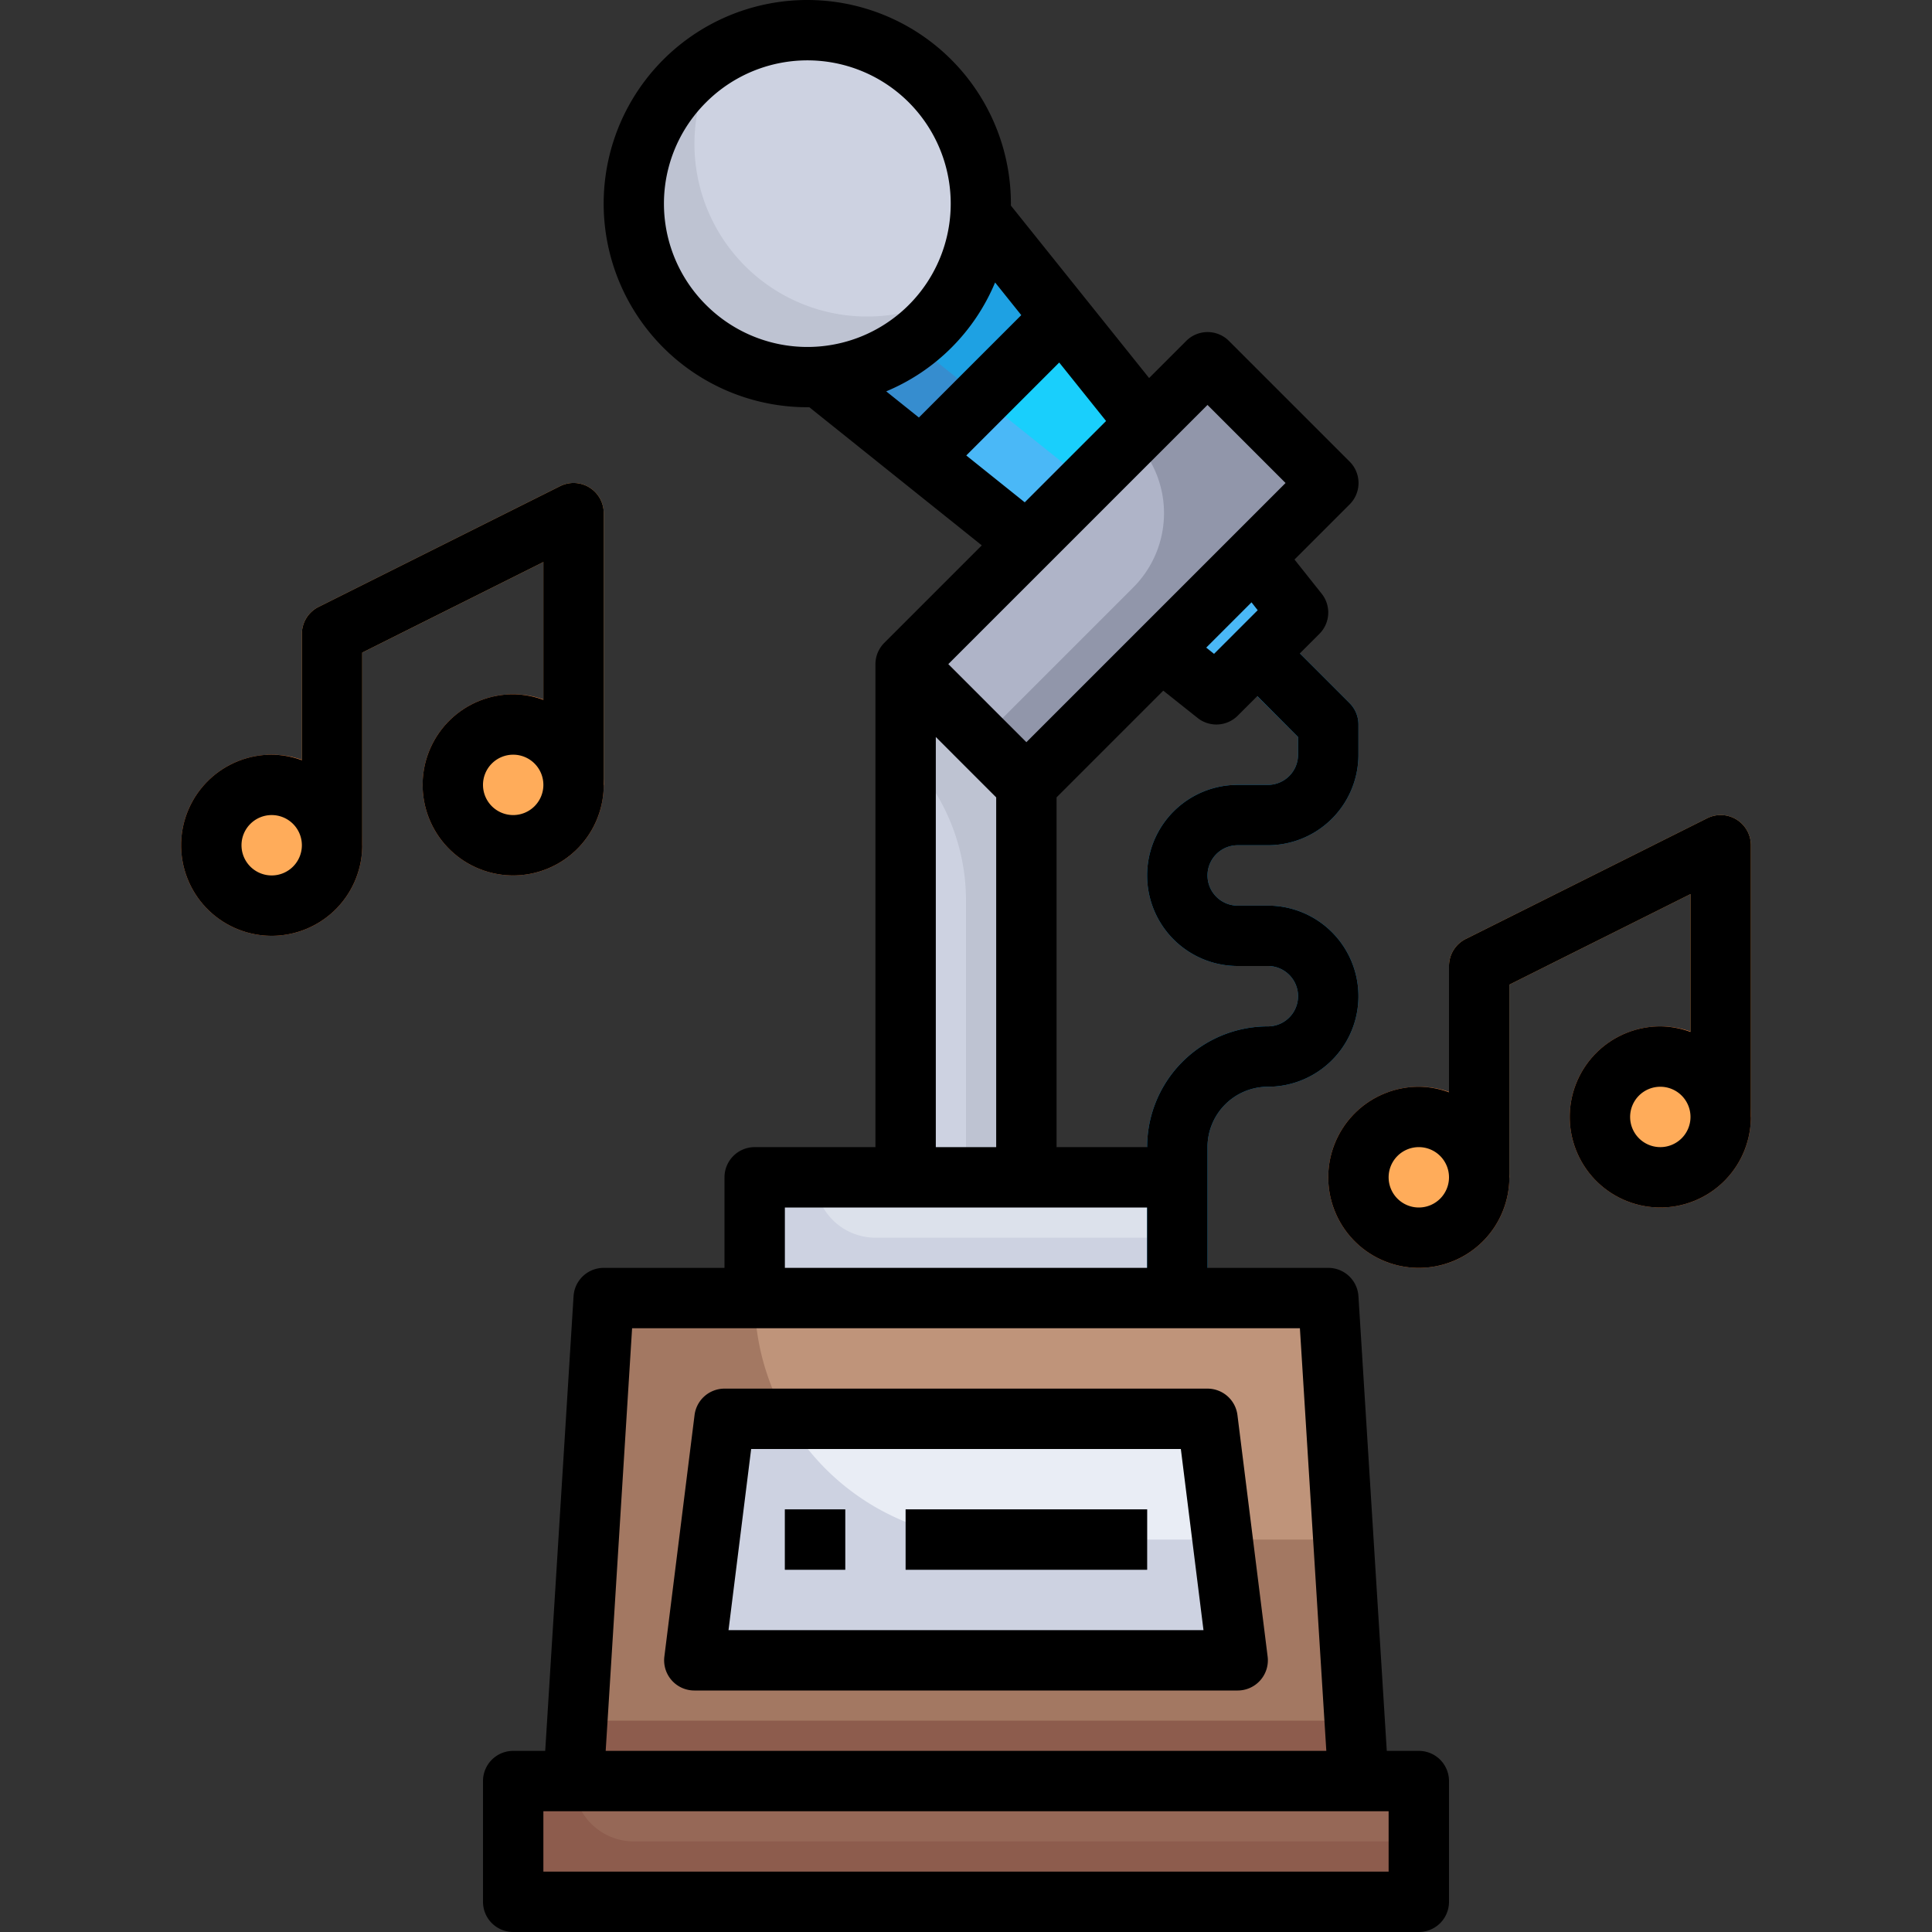
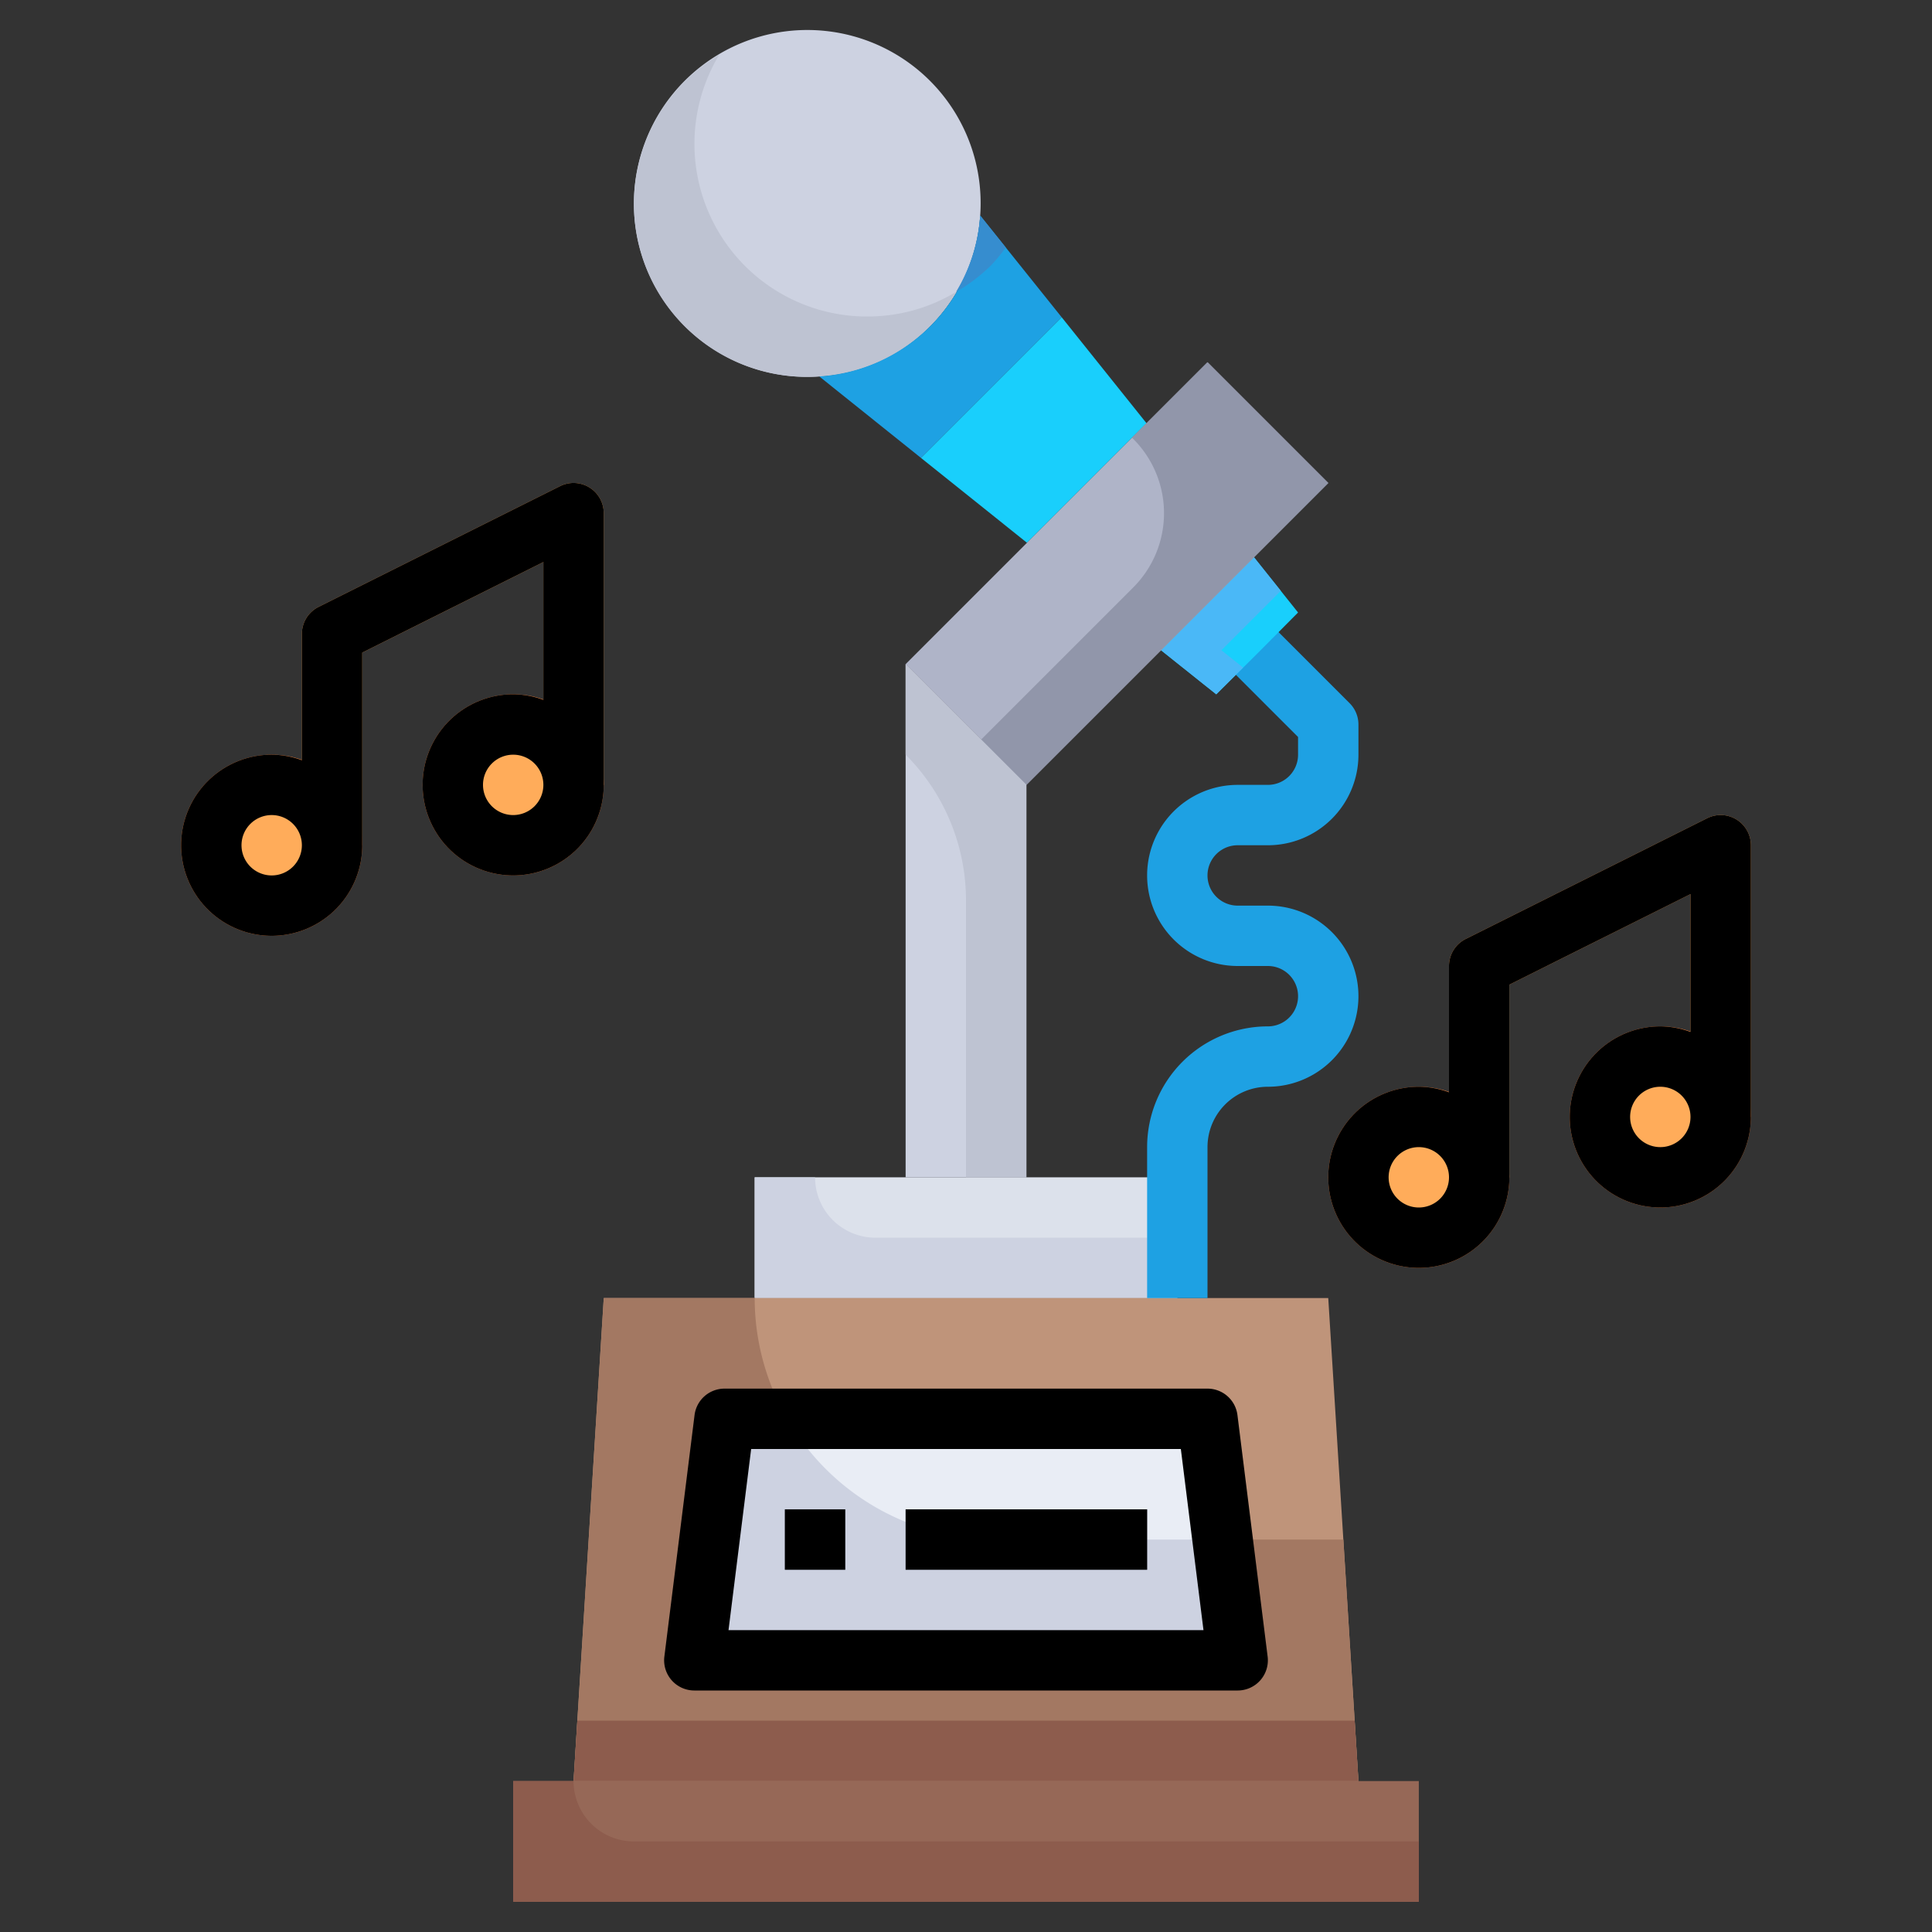
<svg xmlns="http://www.w3.org/2000/svg" viewBox="0 0 64 64">
  <rect x="0" y="0" width="64" height="64" fill="#333333" stroke="none" />
  <g id="_13-Trophy" data-name="13-Trophy">
    <rect x="25" y="39" width="14" height="4" style="fill:#dce1eb" />
    <path d="M27,39H25v4H39V41H29A2,2,0,0,1,27,39Z" style="fill:#cdd2e1" />
    <polygon points="47 59 47 63 17 63 17 59 19 59 45 59 47 59" style="fill:#966857" />
    <path d="M19,59H17v4H47V61H21A2,2,0,0,1,19,59Z" style="fill:#8d5c4d" />
    <polygon points="44 43 45 59 19 59 20 43 25 43 39 43 44 43" style="fill:#bf947a" />
    <polygon points="40 47 41 55 23 55 24 47 40 47" style="fill:#e9edf5" />
    <path d="M40.5,51l.5,4H23l1-8h2.079A7.955,7.955,0,0,1,25,43H20L19,59H45l-.5-8Z" style="fill:#a37862" />
    <path d="M26.079,47H24l-1,8H41l-.5-4H33A7.991,7.991,0,0,1,26.079,47Z" style="fill:#cdd2e1" />
    <rect x="26" y="50" width="2" height="2" style="fill:#9196aa" />
    <rect x="30" y="50" width="8" height="2" style="fill:#9196aa" />
    <polygon points="19.125 57 19 59 45 59 44.875 57 19.125 57" style="fill:#8d5c4d" />
    <path d="M40,43H38V38a4,4,0,0,1,4-4,1,1,0,0,0,0-2H41a3,3,0,0,1,0-6h1a1,1,0,0,0,1-1v-.586l-2.707-2.707,1.414-1.414,3,3A1,1,0,0,1,45,24v1a3,3,0,0,1-3,3H41a1,1,0,0,0,0,2h1a3,3,0,0,1,0,6,2,2,0,0,0-2,2Z" style="fill:#1ea1e3" />
    <path d="M30.81,2.68a5.731,5.731,0,0,1,1.66,4.46,5.708,5.708,0,0,1-5.33,5.33,5.745,5.745,0,1,1,3.67-9.79Z" style="fill:#cdd2e1" />
    <path d="M29.14,10.47a5.719,5.719,0,0,1-5.319-8.649A5.728,5.728,0,0,0,27.14,12.47a5.557,5.557,0,0,0,4.53-2.8A5.624,5.624,0,0,1,29.14,10.47Z" style="fill:#bec3d2" />
    <path d="M35.17,10.51l-4.66,4.66-3.37-2.7a5.708,5.708,0,0,0,5.33-5.33Z" style="fill:#1ea1e3" />
    <polygon points="35.17 10.51 37.98 14.02 34.02 17.98 30.51 15.17 35.17 10.51" style="fill:#19cffc" />
    <path d="M32.81,8.81a5.616,5.616,0,0,0,.508-.611L32.47,7.14a5.624,5.624,0,0,1-.8,2.53A5.7,5.7,0,0,0,32.81,8.81Z" style="fill:#368dcf" />
-     <path d="M32.51,13.17,30.2,11.318A5.625,5.625,0,0,1,27.14,12.47l3.37,2.7,4.66-4.66h0Z" style="fill:#368dcf" />
-     <polygon points="30.51 15.17 34.02 17.98 36.02 15.98 32.51 13.17 30.51 15.17" style="fill:#4ab8f7" />
    <polygon points="41.54 18.46 43 20.29 41.65 21.65 40.29 23 38.46 21.54 41.54 18.46" style="fill:#19cffc" />
    <polygon points="40.46 21.54 42.428 19.572 41.54 18.46 38.46 21.54 40.29 23 41.181 22.115 40.46 21.54" style="fill:#4ab8f7" />
    <polygon points="44 16 41.54 18.46 38.46 21.54 34 26 30 22 34.02 17.98 37.98 14.02 40 12 44 16" style="fill:#afb4c8" />
    <path d="M40,12l-2.02,2.02-.48.48.04.04a3.478,3.478,0,0,1,0,4.92h0l-3.08,3.08L32.5,24.5,34,26l4.46-4.46,3.08-3.08L44,16Z" style="fill:#9196aa" />
    <polygon points="34 26 34 39 30 39 30 22 34 26" style="fill:#cdd2e1" />
    <path d="M30,22v3h0a6.826,6.826,0,0,1,2,4.828V39h2V26Z" style="fill:#bec3d2" />
    <path d="M19.526,16.149a1,1,0,0,0-.973-.044l-8,4A1,1,0,0,0,10,21v7h2V21.618l6-3V26h2V17A1,1,0,0,0,19.526,16.149Z" style="fill:#ffac5a" />
    <path d="M57.526,27.149a1,1,0,0,0-.973-.044l-8,4A1,1,0,0,0,48,32v7h2V32.618l6-3V37h2V28A1,1,0,0,0,57.526,27.149Z" style="fill:#ffac5a" />
    <circle cx="9" cy="28" r="3" style="fill:#ff873c" />
    <circle cx="17" cy="26" r="3" style="fill:#ff873c" />
    <circle cx="47" cy="39" r="3" style="fill:#ff873c" />
    <circle cx="55" cy="37" r="3" style="fill:#ff873c" />
    <circle cx="55" cy="37" r="2" style="fill:#ffac5a" />
    <circle cx="47" cy="39" r="2" style="fill:#ffac5a" />
    <circle cx="17" cy="26" r="2" style="fill:#ffac5a" />
    <circle cx="9" cy="28" r="2" style="fill:#ffac5a" />
-     <path d="M47,58H45.939L45,42.938A1,1,0,0,0,44,42H40V38a2,2,0,0,1,2-2,3,3,0,0,0,0-6H41a1,1,0,0,1,0-2h1a3,3,0,0,0,3-3V24a1,1,0,0,0-.293-.707l-1.648-1.648.65-.65a1,1,0,0,0,.073-1.328l-.9-1.132,1.828-1.828a1,1,0,0,0,0-1.414l-4-4a1,1,0,0,0-1.414,0l-1.23,1.23L33.487,6.81a6.745,6.745,0,1,0-6.74,6.68l.063,0,5.713,4.576-3.23,3.23A1,1,0,0,0,29,22V38H25a1,1,0,0,0-1,1v3H20a1,1,0,0,0-1,.938L18.061,58H17a1,1,0,0,0-1,1v4a1,1,0,0,0,1,1H47a1,1,0,0,0,1-1V59A1,1,0,0,0,47,58ZM43,24.414V25a1,1,0,0,1-1,1H41a3,3,0,0,0,0,6h1a1,1,0,0,1,0,2,4,4,0,0,0-4,4H35V26.414l3.535-3.535,1.132.9A1,1,0,0,0,41,23.709l.65-.65Zm-1.337-4.2-1.446,1.446-.259-.207,1.5-1.5ZM40,13.414,42.586,16,34,24.586,31.414,22ZM23.39,3.39a4.747,4.747,0,1,1,0,6.713A4.733,4.733,0,0,1,23.39,3.39Zm8.127,8.127a6.7,6.7,0,0,0,1.447-2.16l.867,1.082-3.392,3.392-1.082-.867A6.7,6.7,0,0,0,31.517,11.517Zm.492,3.571,3.079-3.079,1.552,1.937L33.946,16.64ZM31,24.414l2,2V38H31ZM26,40H38v2H26Zm-5.061,4H43.061l.875,14H20.064ZM46,62H18V60H46Z" />
    <path d="M40,46H24a1,1,0,0,0-.992.876l-1,8A1,1,0,0,0,23,56H41a1,1,0,0,0,.992-1.124l-1-8A1,1,0,0,0,40,46ZM24.133,54l.75-6H39.117l.75,6Z" />
    <rect x="26" y="50" width="2" height="2" />
    <rect x="30" y="50" width="8" height="2" />
    <path d="M20,26V17a1,1,0,0,0-1.447-.895l-8,4A1,1,0,0,0,10,21v4.184A2.966,2.966,0,0,0,9,25a3,3,0,1,0,3,3V21.618l6-3v4.566A2.966,2.966,0,0,0,17,23a3,3,0,1,0,3,3ZM9,29a1,1,0,1,1,1-1A1,1,0,0,1,9,29Zm7-3a1,1,0,1,1,1,1A1,1,0,0,1,16,26Z" />
    <path d="M57.526,27.149a1,1,0,0,0-.973-.044l-8,4A1,1,0,0,0,48,32v4.184A2.966,2.966,0,0,0,47,36a3,3,0,1,0,3,3V32.618l6-3v4.566A2.966,2.966,0,0,0,55,34a3,3,0,1,0,3,3V28A1,1,0,0,0,57.526,27.149ZM47,40a1,1,0,1,1,1-1A1,1,0,0,1,47,40Zm8-2a1,1,0,1,1,1-1A1,1,0,0,1,55,38Z" />
  </g>
</svg>